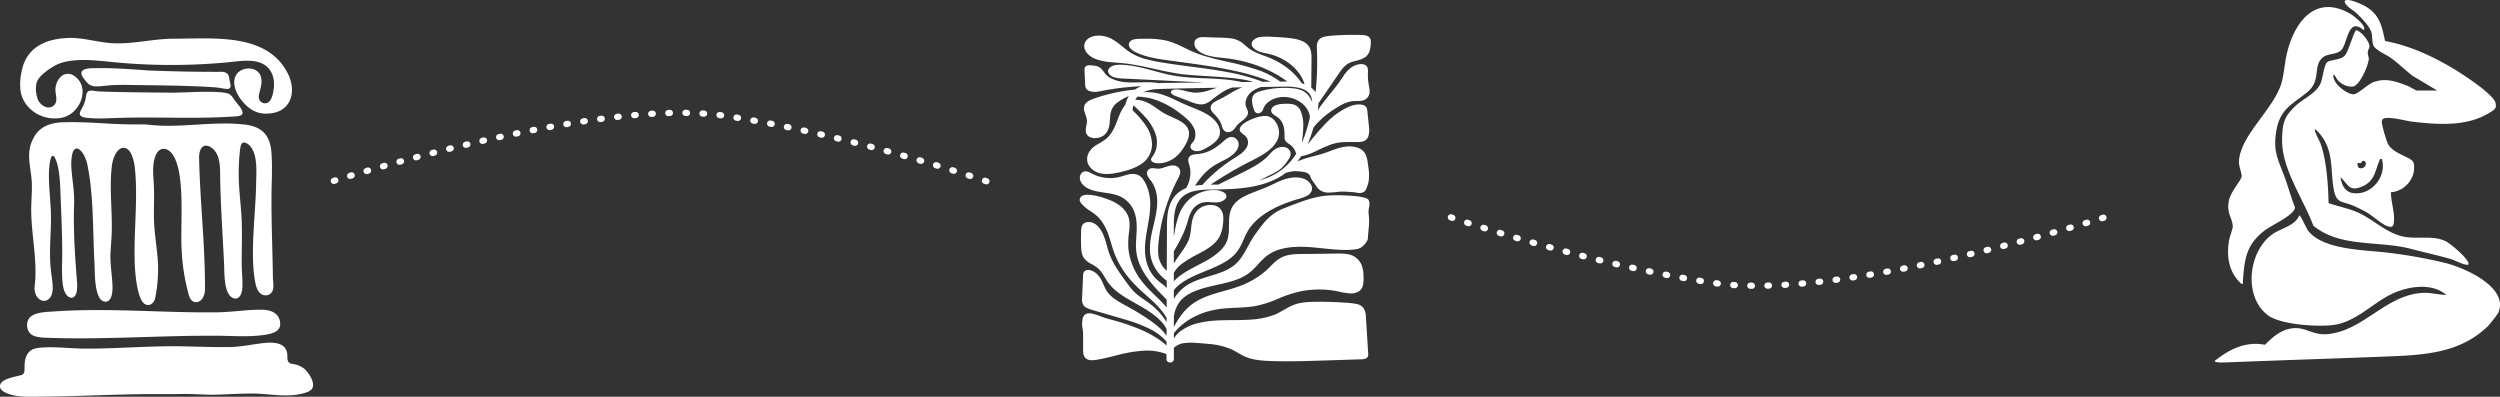
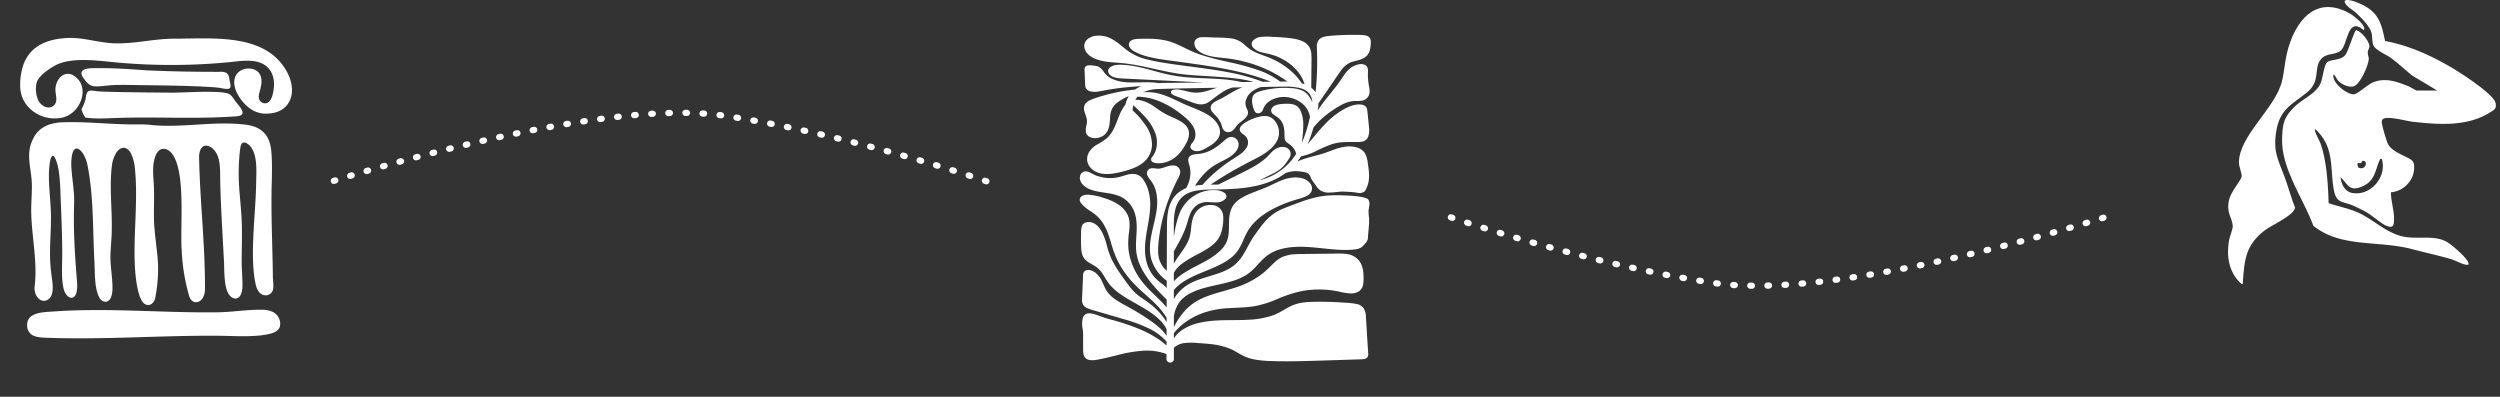
<svg xmlns="http://www.w3.org/2000/svg" viewBox="0 0 1607.366 255.074" height="255.074" width="1607.366">
  <rect x="0" y="0" width="1607.366" height="255.074" fill="#333333" stroke="none" />
  <defs>
    <clipPath id="clip-path">
      <rect fill="#fff" transform="translate(0 0)" height="210.676" width="187.196" data-name="Rechteck 278" id="Rechteck_278" />
    </clipPath>
    <clipPath id="clip-path-2">
      <rect fill="#fff" height="230.696" width="201.289" data-name="Rechteck 391" id="Rechteck_391" />
    </clipPath>
    <clipPath id="clip-path-3">
      <rect fill="#fff" height="233.079" width="183.429" data-name="Rechteck 605" id="Rechteck_605" />
    </clipPath>
  </defs>
  <g transform="translate(-157.738 -7251.961)" data-name="Gruppe 778" id="Gruppe_778">
    <g transform="translate(851.902 7274.359)" data-name="Gruppe 520" id="Gruppe_520">
      <g clip-path="url(#clip-path)" transform="translate(0 0.004)" data-name="Gruppe 341" id="Gruppe_341">
        <path fill="#fff" transform="translate(0 -0.004)" d="M187.192,4.761a21.108,21.108,0,0,1-.635,5.108,8.138,8.138,0,0,1-2.815,4.38,16.267,16.267,0,0,1-5.877,2.371c-1.086.283-2.178.561-3.214.944a12.132,12.132,0,0,0-2.814,1.468,17.971,17.971,0,0,0-4.1,4.3c-1.337,1.846-2.583,3.735-3.866,5.606l-4.092,5.968-6.25,9.117a24.336,24.336,0,0,1-.495,4.63c.18-.283.361-.565.546-.845,2.434-3.694,5.318-7.189,8.157-10.7,1.445-1.787,2.881-3.579,4.244-5.405,1.346-1.8,2.551-3.66,3.807-5.5A20.215,20.215,0,0,1,174,21.46a12.2,12.2,0,0,1,5.8-2.56,6.971,6.971,0,0,1,3.1.212,3.437,3.437,0,0,1,2.043,1.707,5.281,5.281,0,0,1,.422,2.425c-.01,1.008-.071,2.013-.055,3.021a39.7,39.7,0,0,0,.693,6.6c.366,1.974.76,4.048-.057,5.988a5.82,5.82,0,0,1-4.26,3.431,18,18,0,0,1-3.689.25,19.52,19.52,0,0,0-3.738.29,22.684,22.684,0,0,0-6.56,2.567c-1.937,1.068-3.79,2.238-5.571,3.46a56.553,56.553,0,0,0-9.443,8.009q-1.272,1.369-2.4,2.816a82.333,82.333,0,0,1-3.713,10.638c1.734-1.973,3.394-3.986,5.069-5.99a110.938,110.938,0,0,1,7.849-8.666,49.712,49.712,0,0,1,9.176-7.132,33.456,33.456,0,0,1,5.639-2.744,14.534,14.534,0,0,1,6.459-.974,5.8,5.8,0,0,1,2.689.907,3.4,3.4,0,0,1,1.326,2.089,21.74,21.74,0,0,1,.342,2.692q.157,1.5.312,3c.208,1.983.444,3.966.611,5.951a14.076,14.076,0,0,1-.4,5.638,5.493,5.493,0,0,1-1.209,2.1,5.154,5.154,0,0,1-2.392,1.379,12.554,12.554,0,0,1-3.141.354c-1.2.018-2.4,0-3.606-.013a67.738,67.738,0,0,0-7.348.215,28.45,28.45,0,0,0-6.159,1.317,99.54,99.54,0,0,0-10.3,4.541,37.135,37.135,0,0,1-9.082,3.085q-1.116,1.7-2.411,3.336a54.97,54.97,0,0,1,7.056-2.465c2.883-.821,5.82-1.522,8.686-2.38,2.811-.843,5.474-1.931,8.219-2.891A31.294,31.294,0,0,1,171.8,71.8a17.167,17.167,0,0,1,7.066.81,8.656,8.656,0,0,1,4.873,4.09,19.118,19.118,0,0,1,1.574,6.228c.648,4.292,1.275,8.641.1,12.916a19.247,19.247,0,0,1-1.25,3.291,5.581,5.581,0,0,1-.8,1.334,3.517,3.517,0,0,1-1.525.919,5.76,5.76,0,0,1-1.811.333,10.5,10.5,0,0,1-2-.258,38.678,38.678,0,0,0-4.212-.461c-1.354-.088-2.712-.158-4.069-.221a23.288,23.288,0,0,0-3.124.131,65.12,65.12,0,0,1-6.886.527,9.257,9.257,0,0,1-5.906-2.13,11.272,11.272,0,0,1-1.9-2.346c-.621-.917-1.3-1.805-1.935-2.717a12.68,12.68,0,0,1-1.545-2.753,4.5,4.5,0,0,0-1.293-2.088c-1.28-1.07-3.292-1.3-5.054-1.5a25.987,25.987,0,0,0-3.476-.253,19.655,19.655,0,0,0-3.9.522q-1.131.257-2.228.6c-9.6,7.242-22.111,9.73-35.961,10.388-4.383.236-8.775.243-13.154.323-4.942.134-10.022.444-14.24,2.573-6.176,3.144-7.858,9.286-8.383,14.718-.158,1.647-.219,3.316-.232,5,0,2.438.006,5.082.009,7.889q.236-1.264.463-2.528a62.531,62.531,0,0,1,2.843-11.373,25.287,25.287,0,0,1,6.433-9.813,24.082,24.082,0,0,1,10.736-5.584,21.4,21.4,0,0,1,6.285-.516,11.292,11.292,0,0,1,5.63,1.622,3.162,3.162,0,0,1,1.368,1.895,2.472,2.472,0,0,1-.55,2.021,7.4,7.4,0,0,1-4.793,2.274c-2.561.305-5.145-.237-7.715-.116a10.952,10.952,0,0,0-5.89,2.025c-3.62,2.6-4.765,6.436-5.8,10.039a60.873,60.873,0,0,1-2.026,6c-.8,1.976-1.7,3.924-2.684,5.847-1.33,2.611-2.79,5.178-4.292,7.731,0,2.557,0,5.194.007,7.884.875-1.54,1.879-3.04,2.908-4.506,2.538-3.614,5.313-7.2,6.8-11.182,1.552-4.163,1.153-8.551,2.318-12.766.95-3.435,3.118-7.012,7.429-8.528a12,12,0,0,1,6.1-.547,7.521,7.521,0,0,1,4.691,2.809,8.781,8.781,0,0,1,1.533,4.667,26.756,26.756,0,0,1-.3,5.431,23.23,23.23,0,0,1-1.516,6.045,16.142,16.142,0,0,1-3.338,4.987c-2.807,2.888-6.59,5.063-10.382,7.1A76.3,76.3,0,0,0,65.7,147.216,18.84,18.84,0,0,0,60.554,153q0,2.725,0,5.488c4.692-5.194,12.153-8.592,18.795-12.152a48.539,48.539,0,0,0,11.019-7.523,19.081,19.081,0,0,0,3.69-4.827,16.634,16.634,0,0,0,1.636-5.415c.965-7.056-1.272-15.085,4.895-21.059,2.686-2.6,6.432-4.365,10.191-5.869,4.035-1.615,8.169-3.037,12.044-4.89,4.393-2.1,8.805-4.443,14.038-4.967a16.661,16.661,0,0,1,7.056.694,8.983,8.983,0,0,1,4.306,3.07,5.333,5.333,0,0,1,1.091,4.281,6.068,6.068,0,0,1-3.3,3.728,29.644,29.644,0,0,1-5.815,2.094q-3.219.94-6.339,2.074c-8.2,3-15.984,7.144-21.484,12.846a30.637,30.637,0,0,0-3.621,4.514,39.538,39.538,0,0,0-2.863,5.468c-1.645,3.661-3.173,7.425-6.174,10.575-5.584,5.862-14.439,8.885-22.44,12.243-6.285,2.637-12.919,5.947-16.723,10.773q0,2.881,0,5.76.448-.814.968-1.6a27.158,27.158,0,0,1,11.953-9.669c5.581-2.445,11.812-3.761,17.542-5.955a31.677,31.677,0,0,0,7.78-4.094,24.7,24.7,0,0,0,5.59-6.073c3.033-4.52,5.009-9.41,8.216-13.868,3.093-4.3,6.1-8.756,10.484-12.357a28.77,28.77,0,0,1,7.293-4.368c3.193-1.316,6.466-2.545,9.724-3.758,5.973-2.225,12.326-4.247,18.959-4.811a94.645,94.645,0,0,1,11.136-.106c2.276.076,4.552.2,6.813.429a38.117,38.117,0,0,1,5.6.884c1.074.274,2.458.662,3.053,1.481a4.806,4.806,0,0,1,.628,3.194c-.107,1.4-.492,2.786-.569,4.193a44.02,44.02,0,0,0,.344,4.4,41.636,41.636,0,0,1-.088,4.757c-.107,1.565-.268,3.127-.413,4.69-.073.8-.143,1.6-.2,2.4a15.585,15.585,0,0,1-.112,1.715,6.533,6.533,0,0,1-1.674,2.765,13.56,13.56,0,0,1-2.415,2.439,9.125,9.125,0,0,1-3.8,1.311,41.5,41.5,0,0,1-5.442.38c-8.066.145-15.994-1.239-23.993-1.8-6.486-.458-13.284-.328-19.432,1.514a25.094,25.094,0,0,0-8.4,4.266,56.157,56.157,0,0,0-6.209,6.158,34.814,34.814,0,0,1-6.438,5.743,35.888,35.888,0,0,1-8.524,3.9c-6.148,2-12.733,2.96-18.982,4.728-6.1,1.725-12.122,4.3-15.577,8.763a20.413,20.413,0,0,0-3.8,9.5c0,2.312,0,4.59,0,6.821,3.328-6.349,7.653-12.579,14.826-16.74,8.113-4.708,18.295-6.232,27.307-9.532a55.419,55.419,0,0,0,12.844-6.647,47.378,47.378,0,0,0,5.379-4.4c1.54-1.462,2.957-3,4.558-4.427a19.315,19.315,0,0,1,5.351-3.509,23.419,23.419,0,0,1,7.322-1.541c2.759-.2,5.545-.171,8.313-.206l9-.11,9.124-.111a39.753,39.753,0,0,1,7.923.373,11.627,11.627,0,0,1,8.926,7.4,20.113,20.113,0,0,1,1.04,6.551,25.3,25.3,0,0,1-.234,5.557,6.584,6.584,0,0,1-2.632,4.317,9.626,9.626,0,0,1-5.873,1.387,41.725,41.725,0,0,1-7.031-1.155,59.352,59.352,0,0,0-8.19-1.187,61.186,61.186,0,0,0-16.25.968,80.353,80.353,0,0,0-14.917,4.888,68.8,68.8,0,0,1-14.834,4.693c-5.552.916-11.251.933-16.884,1.291a60.175,60.175,0,0,0-14.882,2.594c-8.316,2.707-15.492,7.482-20.186,13.492v3.394a17.919,17.919,0,0,1,4.4-4.8,32.167,32.167,0,0,1,12.451-5.353c10.6-2.383,21.72-1.194,32.558-1.977a51.848,51.848,0,0,0,15.036-3.027c4.5-1.759,8.065-4.653,12.558-6.413,4.719-1.848,10.1-1.979,15.273-2.02,5.837-.046,11.679.144,17.491.573a50.815,50.815,0,0,1,7.764.859,7.109,7.109,0,0,1,4.669,3.046,10.686,10.686,0,0,1,1.242,4.824c.165,2.225.28,4.453.419,6.679q.427,6.863.856,13.725c.071,1.144.147,2.287.213,3.432a3.646,3.646,0,0,1-.479,2.507c-1.128,1.508-3.864,1.339-5.774,1.4-11.727.368-23.456.793-35.186,1.083-5.835.145-11.676.217-17.513.079-5.217-.124-10.608-.254-15.641-1.441a27.352,27.352,0,0,1-6.781-2.565c-2.19-1.185-4.214-2.554-6.511-3.616a46.208,46.208,0,0,0-14.462-3.474c-2.538-.268-5.09-.446-7.64-.617a39.328,39.328,0,0,0-8.106.044,12.084,12.084,0,0,0-6.3,2.582c-.192.166-.373.34-.543.52,0,2.687,0,5.224,0,7.569a2.446,2.446,0,0,1-4.75,0c0-1.155.008-2.356.013-3.6A35.888,35.888,0,0,0,40.78,203.1a90.027,90.027,0,0,0-17.142,2.992c-2.967.729-5.928,1.476-8.933,2.109-1.447.305-2.908.6-4.384.814a12.586,12.586,0,0,1-3.859.07,5.037,5.037,0,0,1-2.917-1.494,4.965,4.965,0,0,1-1.136-2.514,17.018,17.018,0,0,1-.172-2.986q-.007-1.924-.014-3.848t-.013-3.847c0-1.206.054-2.423-.063-3.626-.1-1.066-.325-2.122-.459-3.185a14.4,14.4,0,0,1-.038-3.251c.152-1.512.383-3.355,1.825-4.494s3.577-.847,5.335-.4c2.352.6,4.553,1.516,6.808,2.3,2.38.826,4.888,1.406,7.33,2.108A139.974,139.974,0,0,1,37.732,188.9a72.551,72.551,0,0,1,12.748,6.64,42.548,42.548,0,0,1,5.376,4.245q0-1.243.008-2.523a34.482,34.482,0,0,0-10.779-8.193,99.15,99.15,0,0,0-17.2-6.4c-6.351-1.883-12.723-3.726-19.086-5.588-2.417-.707-5.222-1.454-6.46-3.388a5.95,5.95,0,0,1-.8-3.255c-.008-1.27.087-2.544.141-3.813q.174-4.081.349-8.16c.055-1.305.087-2.612.169-3.916a3.621,3.621,0,0,1,1.032-2.661,4.053,4.053,0,0,1,3.555-.558,9.337,9.337,0,0,1,3.324,1.619,14.284,14.284,0,0,1,4.221,5.416c1.121,2.292,1.917,4.7,3.445,6.853a21.172,21.172,0,0,0,5.283,4.96,72.792,72.792,0,0,0,6.679,3.963c2.543,1.385,5.065,2.791,7.516,4.273q3.9,2.355,7.584,4.909A65.8,65.8,0,0,1,50.928,188a28.167,28.167,0,0,1,4.947,5.513q.007-2.1.014-4.283c-.033-.069-.065-.139-.1-.208-2.519-5.011-7.61-8.974-12.883-12.287-5.442-3.42-11.418-6.3-16.619-9.955a36.093,36.093,0,0,1-6.83-6.045c-1.936-2.287-3.189-4.849-4.82-7.264a17.251,17.251,0,0,0-2.9-3.4A23.989,23.989,0,0,0,7.656,147.4a18.657,18.657,0,0,1-3.769-2.555,8.538,8.538,0,0,1-2.231-3.618,16.537,16.537,0,0,1-.663-4.107c-.1-1.627-.13-3.258-.14-4.888q-.017-2.523.078-5.045a13.093,13.093,0,0,1,.492-4.286,4,4,0,0,1,3.047-2.4,7.21,7.21,0,0,1,4.392.518,9.909,9.909,0,0,1,3.489,2.8,19.109,19.109,0,0,1,2.411,3.766,46.356,46.356,0,0,1,2.861,8.426,49.06,49.06,0,0,0,3.139,8.648,68.724,68.724,0,0,0,5.081,8.508c1.873,2.739,3.838,5.446,5.858,8.12a38.8,38.8,0,0,0,3.293,3.9,30.524,30.524,0,0,0,4.019,3.352c2.829,2.025,5.8,3.9,8.36,6.141a44.51,44.51,0,0,1,8.529,10q.005-1.3.008-2.619-.4-.745-.855-1.471c-3.452-5.511-8.847-10.074-13.947-14.666a101.015,101.015,0,0,1-7.5-7.307,61.07,61.07,0,0,1-6.553-8.693,55.207,55.207,0,0,1-4.678-9.391c-1.346-3.523-2.252-7.135-3.427-10.693a36.186,36.186,0,0,0-4.454-9.46,23.382,23.382,0,0,0-3.537-4.055,37.167,37.167,0,0,0-4.541-3.305,25.9,25.9,0,0,1-4.16-3.333c-1-1-2.075-2.122-2.241-3.423a3.058,3.058,0,0,1,2.073-2.943,8.42,8.42,0,0,1,3.622-.5,37.488,37.488,0,0,1,9.935,2.094,35.366,35.366,0,0,1,9.164,4.143,17.023,17.023,0,0,1,6.141,6.966c1.488,3.4,1.232,7.048.829,10.568a52.4,52.4,0,0,0-.474,10.286,38.389,38.389,0,0,0,2.184,9.923,42.146,42.146,0,0,0,4.794,9.347,58.317,58.317,0,0,0,6.959,8.2c3.593,3.616,7.49,7.109,10.689,10.951q.007-2.531.016-5.09-.723-.714-1.44-1.43C48.7,162.96,43.14,156.836,39.661,149.926A31.168,31.168,0,0,1,36.393,139.2c-.453-4.319.048-8.649.239-12.968.3-6.755-.391-14.3-6.417-19.615a17.14,17.14,0,0,0-4.661-2.915,31.888,31.888,0,0,0-7.251-1.875c-4.551-.744-9.432-1.18-13.362-3.3-3.207-1.725-5.584-4.882-4.6-8a3.684,3.684,0,0,1,3.934-2.748A8.692,8.692,0,0,1,7.344,88.9a31.579,31.579,0,0,0,2.885,1.413A25.623,25.623,0,0,0,23.78,91.757c2.361-.392,4.525-1.223,6.809-1.805a10.95,10.95,0,0,1,6.519-.046,8.585,8.585,0,0,1,4.071,3.6,24.1,24.1,0,0,1,2.6,5.337,32.427,32.427,0,0,1,1.567,11.481c-.223,8.447-2.845,16.718-3.29,25.151-.376,7.148.972,14.759,6.4,20.719a37.714,37.714,0,0,0,4.822,4.159,16.272,16.272,0,0,1,2.694,2.489q.009-2.385.016-4.757c-.354-.263-.7-.532-1.04-.807a25.942,25.942,0,0,1-8.9-13.068c-1.584-5.8-.754-11.781.5-17.568,1.2-5.558,2.827-11.07,3.222-16.715.364-5.2-.285-10.6-3.354-15.3-1.343-2.058-3.834-4.213-2.993-6.694a3.2,3.2,0,0,1,2.324-2.072c1.689-.4,3.447.313,5.167.177,3.334-.264,6.106-2.327,9.582-2.01A4.208,4.208,0,0,1,64.626,88.9a13.631,13.631,0,0,1-1.633,3.971q-1.062,2.041-2.039,4.108-1.937,4.1-3.535,8.294a111.708,111.708,0,0,0-5.007,17.1q-.909,4.389-1.446,8.82a49.4,49.4,0,0,0-.492,8.822,15.927,15.927,0,0,0,5.537,11.707c.04-11.2.083-21.743.132-29.972.023-1.732.1-3.477.277-5.234.563-5.395,2.154-11.156,7.205-15.182a18.766,18.766,0,0,1,4.809-2.769,19.719,19.719,0,0,0,2.676-8.1,18.532,18.532,0,0,0-.152-4.754,19.2,19.2,0,0,0-.545-2.328,14.9,14.9,0,0,1-.542-2.228,3.732,3.732,0,0,1,.242-2.123,3.41,3.41,0,0,1,1.65-1.569c1.544-.742,3.46-.72,5.195-.935a24.217,24.217,0,0,0,10.295-4.023,44.835,44.835,0,0,0,4.279-3.237c.664-.562,1.3-1.141,1.956-1.708a8.677,8.677,0,0,1,2.146-1.453,4.79,4.79,0,0,1,2.563-.385,4.531,4.531,0,0,1,2.1.884,4.714,4.714,0,0,1,1.91,3.714c.055,3.108-2.418,5.917-5.3,7.887-3.254,2.223-7.173,3.732-10.507,5.873a35.725,35.725,0,0,0-7.972,7.1A55.064,55.064,0,0,0,74.176,97a46.847,46.847,0,0,1,4.757-.539q.387-.435.78-.866A92.172,92.172,0,0,1,90.566,85.536Q93.515,83.2,96.7,81.062c2.015-1.358,4.149-2.61,6.112-4.016a15.1,15.1,0,0,0,4.578-4.66,6.3,6.3,0,0,0,.378-5.579,6.087,6.087,0,0,0-1.872-2.342,13.465,13.465,0,0,1-2.41-2.03c-1.435-1.846.063-3.88,1.8-5.217a21.688,21.688,0,0,1,3.211-1.977,29.731,29.731,0,0,1,3.6-1.573,30.286,30.286,0,0,1,3.857-1.125,13.118,13.118,0,0,1,4.147-.321,8.114,8.114,0,0,1,5.749,3.6,12.228,12.228,0,0,1,2.285,5.952,11.4,11.4,0,0,1-1.164,6.2,18.15,18.15,0,0,1-4.035,5.175c-3.706,3.42-8.6,5.846-13.355,8.275q-7.533,3.852-14.7,8.116Q89.408,92.8,84.19,96.3q1.208-.007,2.4,0,1.267,0,2.541-.008l1.048-.522,11.307-5.644c3.339-1.667,6.709-3.3,9.921-5.119a46.173,46.173,0,0,0,8.486-5.931c1.238-1.134,2.278-2.38,3.441-3.558a11.5,11.5,0,0,1,4.129-2.871,7.75,7.75,0,0,1,4.982-.288,4.535,4.535,0,0,1,2.79,2.389,4.6,4.6,0,0,1,.171,3.327,7.117,7.117,0,0,1-.881,1.679c-.428.661-.867,1.32-1.327,1.968a20.1,20.1,0,0,1-7.318,6.649c-1.463.831-3.014,1.562-4.546,2.311-1.575.771-3.079,1.63-4.675,2.375-.417.195-.84.382-1.266.565a50.6,50.6,0,0,0,5.522-1.82,38.453,38.453,0,0,0,18.258-15.249,9.641,9.641,0,0,0-2.727-4.921,11.711,11.711,0,0,0-1.578-1.305,19.065,19.065,0,0,1-1.8-1.292,3.661,3.661,0,0,1-1.132-1.712,7.238,7.238,0,0,1-.216-2.02c-.015-2.885-.038-5.843-1.364-8.578a9.84,9.84,0,0,0-2.5-3.246c-1-.844-2.241-1.479-3.257-2.309a3.185,3.185,0,0,1-1.461-2.976,4.319,4.319,0,0,1,2.59-2.79,14.286,14.286,0,0,1,4.966-1,27.354,27.354,0,0,1,4.775,0,8.984,8.984,0,0,1,4.172,1.391,7.4,7.4,0,0,1,2.471,3.245,22.153,22.153,0,0,1,1.668,8.562,77.687,77.687,0,0,1-.59,9c-.091.925-.176,1.851-.242,2.778a100.79,100.79,0,0,0,5.162-16.687A14.049,14.049,0,0,0,145.3,46.4a15.839,15.839,0,0,0-3.979-3.534,18.922,18.922,0,0,0-5.19-2.267,18.717,18.717,0,0,0-5.822-.635,17.172,17.172,0,0,0-5.445,1.2,14,14,0,0,0-4.4,2.738,9.68,9.68,0,0,0-1.525,1.83,13.451,13.451,0,0,0-1.036,2.232,3.847,3.847,0,0,1-1.644,2.06,3.028,3.028,0,0,1-2.611.225,3.429,3.429,0,0,1-1.563-2.117,16.528,16.528,0,0,1-.87-2.805,15.991,15.991,0,0,1-.353-2.87,7.171,7.171,0,0,1,.311-2.537,4.493,4.493,0,0,1,1.548-2.131A9.093,9.093,0,0,1,115.3,36.5c1.038-.354,2.119-.63,3.2-.886q1.763-.417,3.565-.721a57.528,57.528,0,0,1,7.3-.753,54.811,54.811,0,0,1,7.226.174,20.71,20.71,0,0,1,6.261,1.4,10.8,10.8,0,0,1,4.453,3.6,19.258,19.258,0,0,1,2.235,4.009c-.215-4.188-2.259-7.848-8.623-9.263a42.011,42.011,0,0,0-9.148-.783c-4.11.082-9.292.171-15.09.268a19.074,19.074,0,0,0-4.978,2.267,10.855,10.855,0,0,0-4.973,6.931,7.1,7.1,0,0,0,.419,3.952,20.1,20.1,0,0,1,.961,2.287,3.7,3.7,0,0,1-.069,2.184c-1.029,3.058-4.882,4.626-6.973,7.149-1.04,1.256-1.725,2.741-3.34,3.638a4.644,4.644,0,0,1-2.457.612,3.672,3.672,0,0,1-2.235-.912c-1.315-1.168-1.45-2.825-2.009-4.255a16.052,16.052,0,0,0-2.482-4.23c-1.005-1.246-2.283-2.345-3.24-3.614a4.014,4.014,0,0,1-.9-3.891,6.343,6.343,0,0,1,2.89-2.829c1.406-.821,2.963-1.471,4.412-2.243,3.4-1.812,6.493-3.976,10.029-5.637a30.927,30.927,0,0,1,2.961-1.214l-6.288.1a23.89,23.89,0,0,0-5.982,2.581,79.507,79.507,0,0,0-7.477,5.4,16.009,16.009,0,0,1-3.708,2.306,9.167,9.167,0,0,1-4.78.463,22.843,22.843,0,0,1-4.78-1.408c-1.655-.635-3.305-1.281-4.958-1.922L61.73,39.332c-1.137-.442-2.607-1.015-2.959-2.065a1.284,1.284,0,0,1,.357-1.335,2.979,2.979,0,0,1,1.444-.693,11.177,11.177,0,0,1,4.249.148c3.2.552,6.261,1.683,9.575,1.785a25.726,25.726,0,0,0,8.087-1.284c1.957-.58,3.862-1.259,5.8-1.874-14.651.253-29,.534-38.128.837a25.106,25.106,0,0,0-9.341,2.109,30.479,30.479,0,0,1,12.678,1.585c5.4,1.782,10.168,4.494,15.3,6.666,4.9,2.074,10.1,3.847,14.384,6.694,3.778,2.511,6.768,6.132,7.034,10.089a7.891,7.891,0,0,1-1.847,5.527,20.411,20.411,0,0,1-5.437,4.343c-1.077.647-2.17,1.294-3.327,1.85a10,10,0,0,1-3.833,1.077c-2.087.1-4.55-1.013-4.581-2.8a4.862,4.862,0,0,1,1.452-2.8A8.23,8.23,0,0,0,74.16,66.3a9.3,9.3,0,0,0-.627-6.26,18.389,18.389,0,0,0-4.213-5.61,55.82,55.82,0,0,0-5.708-4.683,57.085,57.085,0,0,0-13.152-7.334,38.668,38.668,0,0,0-13.3-2.669,10.435,10.435,0,0,0-1.041,1.446c-.11.183-.215.369-.313.556a17.536,17.536,0,0,1,5.883,1.076,26.954,26.954,0,0,1,6,3.168c1.922,1.287,3.74,2.67,5.731,3.9a47.014,47.014,0,0,0,5.308,2.708c3.355,1.519,6.98,3.016,9.348,5.5A7.8,7.8,0,0,1,70.3,62.83a11.714,11.714,0,0,1-1.264,5.777,33.342,33.342,0,0,1-3.118,5.313,23.134,23.134,0,0,1-4.236,4.63,18.207,18.207,0,0,1-5.789,3.175,15.326,15.326,0,0,1-6.721.755,5.332,5.332,0,0,1-2.528-.935,1.721,1.721,0,0,1-.536-2.193,8.218,8.218,0,0,1,.833-1.273q.43-.594.793-1.214A14.125,14.125,0,0,0,48.9,74.311a16.974,16.974,0,0,0-.227-10.922A31.153,31.153,0,0,0,42.365,53.1,95.909,95.909,0,0,0,34.5,45.294a21.484,21.484,0,0,0-.473,3.24A58.987,58.987,0,0,1,42.71,58.6,21.733,21.733,0,0,1,46.5,70.12,14.935,14.935,0,0,1,42.32,80.8C39.2,84,34.571,85.977,29.811,87.331a65.873,65.873,0,0,1-7.746,1.745,24.018,24.018,0,0,1-8.26.09c-4.765-.925-8.268-4.222-8.905-8a8.668,8.668,0,0,1,1.2-5.826A14.012,14.012,0,0,1,11.09,70.63,44.354,44.354,0,0,0,17.2,66.714a18.41,18.41,0,0,0,3.583-4.266c1.975-3.184,3.08-6.641,4.447-10a29.9,29.9,0,0,1,4.17-7.572,17.629,17.629,0,0,1,2.22-5.48,30.807,30.807,0,0,0-7.806,4.467,11.893,11.893,0,0,0-2.853,3.42,13.112,13.112,0,0,0-1.323,4.881c-.32,3.108-.138,6.321-1.583,9.283a8.551,8.551,0,0,1-2.976,3.477,9.678,9.678,0,0,1-4.251,1.431,8.1,8.1,0,0,1-4.342-.66,4.474,4.474,0,0,1-2.5-3.269A12.514,12.514,0,0,1,4.4,58a14.3,14.3,0,0,0,.3-2.275,8.01,8.01,0,0,0-.269-2.214C4.045,51.981,3.369,50.5,3,48.972a5.493,5.493,0,0,1,.428-4.3A8.272,8.272,0,0,1,7.2,41.779c.8-.358,1.63-.664,2.471-.953q1.522-.524,3.067-1.005a114.341,114.341,0,0,1,12.678-3.167q5.058-.964,10.228-1.487A17.208,17.208,0,0,1,37.71,33.9a18.456,18.456,0,0,1,1.911-.866q-4.078.182-8.138.55-6.425.585-12.761,1.639c-2.1.349-4.177.784-6.274,1.144a12.2,12.2,0,0,1-5.64-.073,4.186,4.186,0,0,1-3.1-2.82A13.312,13.312,0,0,1,3.5,31.063l-.114-2.572q-.115-2.592-.232-5.184c-.053-1.193-.165-2.786,1.419-3.441A5.776,5.776,0,0,1,7.1,19.609c.916.057,1.841.124,2.742.271a8.287,8.287,0,0,1,2.555.8,6.822,6.822,0,0,1,1.734,1.343c.993,1.041,1.657,2.246,2.6,3.313a12.338,12.338,0,0,0,3.69,2.753,26.357,26.357,0,0,0,10.3,2.441c4.271.25,8.547-.079,12.821-.041a45.056,45.056,0,0,1,7.079.548c3.806-.18,8.734-.152,12.367-.211,3.5-.037,9.7-.109,17.046-.2-3.494-.152-6.986-.326-10.48-.5L48.615,29.1q-10.459-.514-20.919-1.03c-2.784-.139-5.885-.359-7.917-2.042a3.751,3.751,0,0,1-1.5-2.56A3.191,3.191,0,0,1,19.6,20.9c2.051-1.7,5.254-1.754,8.032-1.626a60.545,60.545,0,0,1,9.082,1.17c6.078,1.215,11.9,3.073,17.886,4.526a89.3,89.3,0,0,0,9.074,1.741c3.088.418,6.21.677,9.334.865,6.21.376,12.446.475,18.643.969a88.4,88.4,0,0,1,12.48,1.793l7.551-.089c-5.856-1.732-12.266-2.378-18.44-2.91-7.063-.609-14.163-.906-21.234-1.451-2.975-.229-5.943-.511-8.875-.971-4.8-.752-9.512-1.785-14.217-2.829s-9.4-2.1-14.18-2.909c-2.446-.413-4.912-.762-7.4-1-2.516-.244-5.048-.375-7.562-.624-4.248-.42-8.593-1.221-12.05-3.3-3.086-1.857-5.139-4.776-4.7-7.882.42-2.944,3.219-5.079,6.854-5.7A17.149,17.149,0,0,1,21.007,2.873c3.657,2.023,6.457,4.783,9.673,7.188a34.817,34.817,0,0,0,11.765,5.517,121.522,121.522,0,0,0,13.07,2.613c4.478.715,8.982,1.327,13.488,1.92,8.957,1.18,17.946,2.284,26.771,3.985a124.993,124.993,0,0,1,21.886,6.087l5.213-.058-.3-.122a140.147,140.147,0,0,0-19.767-6.124c-6.794-1.61-13.721-2.854-20.68-3.939-7.055-1.1-14.149-2.035-21.231-3.014C54,15.973,46.863,15.191,40.4,12.973a33.4,33.4,0,0,1-4.61-1.947,9.463,9.463,0,0,1-3.412-2.658,3.405,3.405,0,0,1-.5-3.283,4.074,4.074,0,0,1,2.813-2.1,18.56,18.56,0,0,1,4.521-.437c1.882-.039,3.766-.06,5.649-.024a51.342,51.342,0,0,1,10.972,1.22c6.915,1.661,12.52,5.472,18.939,7.949,6.6,2.547,13.7,4.15,20.744,5.748a162.714,162.714,0,0,1,19.4,5.26,51.077,51.077,0,0,1,14.009,7.358l2.852-.027q.89,0,1.787.026a73.979,73.979,0,0,0-12.526-7.428,84.818,84.818,0,0,0-14.544-5.255q-3.8-.995-7.715-1.661c-2.772-.469-5.571-.76-8.379-1.057-5.265-.556-11.11-1.48-14.62-4.913A5.637,5.637,0,0,1,73.8,4.855,3.614,3.614,0,0,1,75.012,2.7a5.783,5.783,0,0,1,3.241-1.165,35.266,35.266,0,0,1,4.356.029q2.424.078,4.849.158c2.946.1,5.929.108,8.852.437a16.592,16.592,0,0,1,7.358,2.385c2.068,1.371,3.6,3.152,5.624,4.564,4.093,2.862,9.506,4.154,14.2,6.264a49.659,49.659,0,0,1,11.981,7.541,40.557,40.557,0,0,1,7.395,8.285q.885.237,1.736.541a23.587,23.587,0,0,0-4.164-7.873,31.178,31.178,0,0,0-7.449-6.727,36.284,36.284,0,0,0-9.862-4.479c-2.059-.586-4.214-.917-6.28-1.48a10.34,10.34,0,0,1-5.212-2.843,4.072,4.072,0,0,1-1.028-2.186,3.133,3.133,0,0,1,.64-2.193,7.626,7.626,0,0,1,4.87-2.556,36.17,36.17,0,0,1,7.384-.125c2.618.1,5.235.235,7.841.454a67.251,67.251,0,0,1,6.844.845,21.009,21.009,0,0,1,5.52,1.737,9.3,9.3,0,0,1,3.937,3.521,11.19,11.19,0,0,1,1.342,4.834c.143,1.827.068,3.667.053,5.5q-.024,3.093-.048,6.185-.038,4.831-.077,9.661a11.352,11.352,0,0,1,2.762,2.963q.5-4.77.759-9.553.365-6.775.247-13.558-.029-1.683-.088-3.366c-.034-.971-.1-1.944-.086-2.915a6.436,6.436,0,0,1,1.673-4.774C155.639,1.385,158.007.957,160.2.731c2.771-.285,5.568-.451,8.357-.571q4.313-.186,8.633-.151c1.367.011,2.738.025,4.1.085a12.187,12.187,0,0,1,3.146.464,3.909,3.909,0,0,1,2.233,1.591,4.723,4.723,0,0,1,.515,2.611" data-name="Pfad 124" id="Pfad_124" />
      </g>
    </g>
    <path stroke-dasharray="1 10" stroke-width="4" stroke-linecap="round" stroke="#fff" fill="none" transform="translate(17090 24485)" d="M-15999.422-17093.312s88.021,30.393,169.677,42.3,250.693-42.3,250.693-42.3" data-name="Pfad 167" id="Pfad_167" />
    <path stroke-dasharray="1 10" stroke-width="4" stroke-linecap="round" stroke="#fff" fill="none" transform="translate(-15207.473 -9724.813) rotate(180)" d="M-15999.422-17093.312s88.021,30.393,169.677,42.3,250.693-42.3,250.693-42.3" data-name="Pfad 168" id="Pfad_168" />
    <g transform="translate(157.738 7276.344)" data-name="Gruppe 522" id="Gruppe_522">
      <g clip-path="url(#clip-path-2)" transform="translate(0 -0.005)" data-name="Gruppe 521" id="Gruppe_521">
        <path fill="#fff" transform="translate(-79.273 -228.936)" d="M235.423,296.341c-.77.293-1.316,1.511-1.5,2.577-.267,1.377-.419,2.8-.574,4.193a138.433,138.433,0,0,0-.411,20.092c.515,9.011,1.734,18.042,1.836,27.11.164,7.63-.12,15.3-.11,22.921.007,4.879.537,9.9.5,14.76.039,3.194-.7,8.5-4.659,8.537-8-1-6.766-17.9-7.236-24.01-.95-19.359-2.362-38.685-2.475-58.082-.18-5.017-.763-10.678-4.616-14.221-1.624-1.418-3.579-2.392-5.5-1.863-2.557.839-3.305,4.3-3.409,6.841.516,28.346,3.9,56.635,3.8,84.976.068,3.734-1.663,8.788-6.024,8.672-2.213-.107-3.571-2.071-4.175-4.022a125.443,125.443,0,0,1-4.773-29.211c-1.134-15.773,2.762-50.217-6.106-62.089-3-4.028-7.771-4.766-10.277.191-3.178,6.745-1.646,14.547-1.458,21.733.311,8.956-.471,17.991.423,26.9.675,7.7,1.959,15.467,2.244,23.183a98.646,98.646,0,0,1-1.919,20.9c-.912,3.7-4.557,5.807-7.6,2.793-4.061-4.423-5.226-18.644-5.485-24.885-.825-20.908,2.275-41.94-.04-62.8a28.625,28.625,0,0,0-2.264-8.055c-2.291-4.762-6.525-5.266-9.522-.833a21.208,21.208,0,0,0-2.9,8.624c-1.883,15.569.794,31.432-.3,47.071-.147,2.427-.343,4.832-.471,7.265-.714,8.107,1.172,16.163,1.188,24.228-.07,2.881-.473,7.214-3.29,8.5-1.774.715-3.779-.384-4.864-1.894-3.871-6.44-3-18.084-3.592-25.794-.96-19.99-.435-41-4.473-60.541a25.044,25.044,0,0,0-2.218-5.931c-.9-1.687-2.68-3.835-4.263-4.1-3.406-.518-3.734,6.89-3.825,9.1.008,7.378,1.586,14.663,1.82,22.054.107,2.882-.022,5.8-.1,8.7-.267,15.433.749,30.347,1.977,45.729a23.729,23.729,0,0,1-.221,6.528c-.778,3.907-3.82,5.267-6.5,1.983-1.72-2.154-2.168-4.85-2.535-7.634-.723-6.408-.19-13-.246-19.43,0-10.983-.5-21.824-.906-32.765-.384-7.513-.192-22.941-4.294-29.136-2.743-2.83-3.195,8.163-3.308,9.539-.3,7.984.731,15.958,1.1,23.925.793,13.532-1.536,27.243.273,40.726.418,4.843,2.632,13.472-1.184,17.109-3.8,3.53-8.26.23-9.2-4.213a11.08,11.08,0,0,1-.254-3.28c2-15.711-1.732-31.454-2.143-47.16-.187-6.518.584-13.039.369-19.561-.379-9.946-4.225-19.1.961-28.7,3.952-8.147,11.932-10.383,20.349-10.44,15.849-.453,32.318,1.762,48.281,1.368a76.433,76.433,0,0,1,8.227.5c19.082,1.684,38.487-2.487,57.6-.517,11.464.879,17.67,5.942,18.607,17.785.484,5.711.389,11.3.313,17.011-.744,20.86.384,41.705.637,62.566-.03,2.876.643,5.864.133,8.734a4.887,4.887,0,0,1-6.87,3.388c-2.372-1.1-3.564-3.656-4.173-6.034-4.242-18.12-.112-45.182.157-65.5.12-7.427,1.172-18.761-4.269-24.456-1.328-1.156-2.77-2.193-4.253-1.652Z" data-name="Pfad 169" id="Pfad_169" />
-         <path fill="#fff" transform="translate(0 -828.625)" d="M185.422,1036.912c.637.984,1.993,1.233,3.14,1.415a14.466,14.466,0,0,1,6.013,2.241c3.419,2.116,9.011,10.476,5.708,14.07a8.9,8.9,0,0,1-3.856,2.07c-10.7,3.529-22.378.736-33.513.548-7.748-.01-17.094.563-24.664.77-6.258.106-14.161-.577-20.583-.466-8,.2-16.014.023-24.019.092-25.359.24-50.8,1.779-76.1,1.663a52.358,52.358,0,0,1-6.407-.466c-3.363-.5-9.632-1.92-10.978-5.2-1.591-5.5,8.678-6.919,13.408-8.2a2.676,2.676,0,0,0,2.045-2.109c.338-2.026.04-4.251.353-6.3.344-3.242,1.884-6.732,4.992-8.147,2.669-1.156,6.082-1.2,9.057-1.335,8.655-.223,17.3.884,25.951.835,21.2,0,42.571-2.017,63.79-1.418,8.87.175,17.729.521,26.6.432,7.505.048,14.83-1.59,22.172-2.487,7.315-.839,16.692-.9,16.23,9.163a5.455,5.455,0,0,0,.641,2.806Z" data-name="Pfad 170" id="Pfad_170" />
        <path fill="#fff" transform="translate(-54.737 0.005)" d="M96.541.146C105.835-.678,114.577,2.1,123.7,3.12,138.035,4.726,151.746.636,165.92.49c25.674.109,61.733-4.339,74.527,23.766,5.1,11.9.448,23.874-13.413,24.365a17.05,17.05,0,0,1-10.255-2.379c-6.576-3.882-14.67-15.178-10.1-22.616,3.849-5.89,14.944-5.269,16.023,2.364.6,3.132-.488,6.332-1.2,9.348a7.111,7.111,0,0,0-.139,4.138,4.206,4.206,0,0,0,3.21,2.519c4.373.612,5.6-5.411,6.088-8.715.731-5.049-.007-10.308-3.554-14.073-6.224-6.4-16.865-4.452-25.024-3.605a387.383,387.383,0,0,1-70.232.362c-12.386-1.01-29.476-4.011-40.792,1.286C86.707,19.6,79.7,24.061,78.23,28.893a18.73,18.73,0,0,0,1.038,11.119c1.654,3.471,6.321,6.347,9.779,3.684,3.542-2.774.981-7.526,1.368-11.279.252-3.4,2.028-7,5.091-8.653a6.627,6.627,0,0,1,6.7.515c10.662,6.746,4.864,23.47-6.519,26.729C83.1,54.4,68.67,46.133,67.763,32.224a39.5,39.5,0,0,1,1.065-11.588C71.929,6.472,83.433,1.016,96.5.149Z" data-name="Pfad 171" id="Pfad_171" />
        <path fill="#fff" transform="translate(-73.708 -738.983)" d="M108.406,914.856c34.929-2.435,69.337.935,104.006.557,6.76-.029,13.416-.813,20.243-1.33,3.033-.221,5.906-.376,8.861-.344,4.078-.035,8.94.85,11.151,4.708a8.142,8.142,0,0,1,.939,6.275c-1.2,3.52-5.532,4.39-8.921,5.048-9.471,1.555-19.65.887-29.256.717-37.724-.376-76.083,2.786-113.663,1.206a25.633,25.633,0,0,1-4.656-.641c-4.008-.908-6.137-3.734-5.963-7.85.247-7.885,10.535-7.9,17.22-8.346Z" data-name="Pfad 172" id="Pfad_172" />
-         <path fill="#fff" transform="translate(-217.012 -143.23)" d="M274.07,177.388a6.874,6.874,0,0,1,3.553-.1,44.129,44.129,0,0,0,5.073.444c15.113.5,30.342.573,45.408.7,7.571-.1,15.3-.617,22.916-.563,4.033.116,8.03.009,11.95.914,2.358.594,3.415,2.234,4.8,4.322,1.612,2.408,3.989,4.45,5.055,7.243.822,2.454-1.578,3.051-3.536,3.259-26.017,1.97-52.331.136-78.42,1.124-3.1.118-6.2.261-9.333.278a66.413,66.413,0,0,1-9.581-.537c-2.236-.289-4.534-1.171-3.269-4.024A15.05,15.05,0,0,1,269.41,189a23.031,23.031,0,0,0,2.552-6.293c.442-1.82.341-4.4,2.08-5.3Z" data-name="Pfad 173" id="Pfad_173" />
+         <path fill="#fff" transform="translate(-217.012 -143.23)" d="M274.07,177.388a6.874,6.874,0,0,1,3.553-.1,44.129,44.129,0,0,0,5.073.444c15.113.5,30.342.573,45.408.7,7.571-.1,15.3-.617,22.916-.563,4.033.116,8.03.009,11.95.914,2.358.594,3.415,2.234,4.8,4.322,1.612,2.408,3.989,4.45,5.055,7.243.822,2.454-1.578,3.051-3.536,3.259-26.017,1.97-52.331.136-78.42,1.124-3.1.118-6.2.261-9.333.278a66.413,66.413,0,0,1-9.581-.537A15.05,15.05,0,0,1,269.41,189a23.031,23.031,0,0,0,2.552-6.293c.442-1.82.341-4.4,2.08-5.3Z" data-name="Pfad 173" id="Pfad_173" />
        <path fill="#fff" transform="translate(-221.384 -82.086)" d="M276.037,102.194a20.6,20.6,0,0,1,5.37-.645c11.458-.272,23.125.585,34.53,1.407q23.925,1.027,47.873.935a5.367,5.367,0,0,1,3.776,1.232c1.287,1.37,1.14,3.414,1.61,5.166.462,2,1.25,4.695-1.86,4.6-2.013-.085-4.128-.666-6.079-.854-.95-.115-1.893-.2-2.846-.266-18.784-1.212-38.283-1.138-57.155-1.492-3.19.019-6.36.047-9.515.309-2.929.227-6.023.728-8.9.658-3.371-.075-5.177-1.786-7.056-4.353-1.991-2.568-3.483-5.222.219-6.687Z" data-name="Pfad 174" id="Pfad_174" />
      </g>
    </g>
    <g transform="translate(1581.676 7251.961)" data-name="Gruppe 777" id="Gruppe_777">
      <g clip-path="url(#clip-path-3)" data-name="Gruppe 773" id="Gruppe_773">
-         <path fill="#fff" transform="translate(0 -75.302)" d="M175.87,284.768c-17.375,17.133-39.94,18.732-62.9,19.65-35.3,1.411-70.81,2.507-106.159,3.9-1.2.047-6.849.339-6.812-1,9.578-7.487,19.722-12.72,32.342-10.338,5.167-5.172,10.244-9.776,17.889-10.628,8.107-.9,12.858,4.53,21.936,3.8,23.636-1.9,37.768-25.643,62.134-26.553,4.938-.184,9.7,1.24,14.6,1.312-10.006-8.553-26.712-5.241-37.339.543-11.472,6.244-21.737,17.1-35.551,18.831-10.087,1.265-33.857-.173-42.014-6.436-15.673-12.033-12.382-40.939,3.072-51.92,5.679-4.035,14.49-5.24,17.316-12.15.619-.417,4.732,8.593,5.532,9.67,9.385,12.619,36.666,12.52,51.1,14.288A310.811,310.811,0,0,1,148.9,244.53c11.919,3.074,40.687,15.643,33.345,32.051a91.425,91.425,0,0,1-6.377,8.187" data-name="Pfad 258" id="Pfad_258" />
        <path fill="#fff" transform="translate(-23.565 0)" d="M166.636,58.213l-16.01-9.563c-4.652-3.712-9-7.926-13.817-11.431-3.011-2.191-10.4-5.079-11.45-8.62-.649-2.184-.4-5.34-.961-7.454-1.162-4.389-6.579-9.657-9.864-12.794-2.322-2.217-6.794-4.287-7.457-7.409.878-2.906,10.868,1.746,12.738,2.776,9.687,5.337,11.111,12.465,13.291,22.645,15.069,2.788,29.225,9.178,42.382,16.849,5.716,3.333,27.558,17.264,28.692,23.113.719,3.706-1.051,4.341-3.682,6-14.8,9.338-33.579,7.79-50.289,5.872-3.636-.417-17.049-4.256-18.873-1.22a3.714,3.714,0,0,0-.173,2.756c.314,2.239,2.984,11.667,4.1,13.405,3.625,5.624,13.135,7.52,15.642,10.57a4.7,4.7,0,0,1,.837,2.719c.787,8.7-6.273,16.553-14.868,17.189-.016,6.567,2.67,13.1,1.851,19.672-.4,3.171-2.2,2.843-4.933,1.809s-9.237-6.725-12.693-8.667c-2.393-1.345-5.257-2.75-7.763-3.89-7.825-3.561-11.6-1.142-13.323-11.278-2.122-12.507.172-24.836-9.145-35.522-6.738-7.729.045,4.652.687,6.433,4.039,11.207,4.895,26.6,5.245,38.451,6.672,2.26,13.845,3.526,20.223,6.645,8.665,4.237,16.23,11.6,25.8,14.343,10.042,2.884,20.557-.887,29.428,3.591,3.139,1.585,14.037,10.868,14.465,14.029.154,1.139,0,.992-.992,1-2.508.01-7.435-2.832-10.531-3.725-8.076-2.328-16.632-4.162-24.744-6.332-21.529-5.761-45.915-.676-63.464-15.047-6.418-17.4-20.486-36.55-20.079-55.543.218-10.159,1.134-14.392,8.433-21.343,5.238-4.99,13.521-8.137,16.328-14.747,1.355-3.191,2.164-11.527,4.1-13.382,1.981-1.9,8.318-1.3,11.312-4.226,2.429-2.373,6.075-16.18,7.48-16.5,3.342.88,7.739,6.505,8.423,9.687.353,1.643-.855,2.789-.994,4.3-.165,1.785.663,3.061.625,4.449-.113,4.1-5.717,17.05-10.07,17.768-3.44.567-7.346-1.374-9.695-3.826-1.161-1.213-1.581-3.124-2.886-3.9-1.363,5.391,8.99,13.174,13.181,12.753,2.455-.247,9.146-6.615,12.726-7.886,7.99-2.836,14.645-.227,21.977,2.595,1.148.442,5.212,2.892,5.524,2.892ZM131.02,102.231c-1.367-.2-1.046-.067-1.442.818-2.948,6.6-2.844,13.189-11.058,16.78-8.344,3.648-9.043-.984-14.032-5.946.47,4.479,2.658,9.36,7.592,10.2,11.881,2.022,22.381-10.408,18.939-21.853m-15.537,2.592c-.148.077-.332,2.7,1.065,3.163,3.713,1.227,5.5-3.485,3.143-4.453-1.69-.693-1.49,1.112-2.095,1.274-.683.183-1.816-.138-2.113.016" data-name="Pfad 259" id="Pfad_259" />
        <path fill="#fff" transform="translate(-4.656 -2.46)" d="M100.457,21.832c-10.531-9-10.241,8.95-14.546,12.962-3.62,3.375-9.287,1.353-12.985,5.79-4.872,5.843.113,14.024-9.043,21.383C54.036,69.881,46.5,72.6,44.2,86.957c-2.161,13.5,1.414,18.372,5.614,29.856,2.3,6.292,3.977,12.907,6.523,19.129-.8,5.095-14.847,11.109-19.269,14.445-12.3,9.283-13.269,18.588-14.3,32.966-.069.963.5,1.873-.963,1.6-8.114-7.282-9.718-17.632-7.939-27.991.413-2.406,2.528-7.372,2.411-9.184-.362-5.628-4.3-8.134-2.421-16.72,1.215-5.536,7.718-12.477,8.156-15.18.236-1.461-1.757-6.37-1.765-8.856C20.194,89.8,43.3,72.479,47.829,54.977c1.5-5.795,1.82-12.215,3.219-18.143,4.861-20.589,18.614-38.62,41.215-25.252,2.032,1.2,10.506,7.9,8.194,10.249" data-name="Pfad 260" id="Pfad_260" />
      </g>
    </g>
  </g>
</svg>